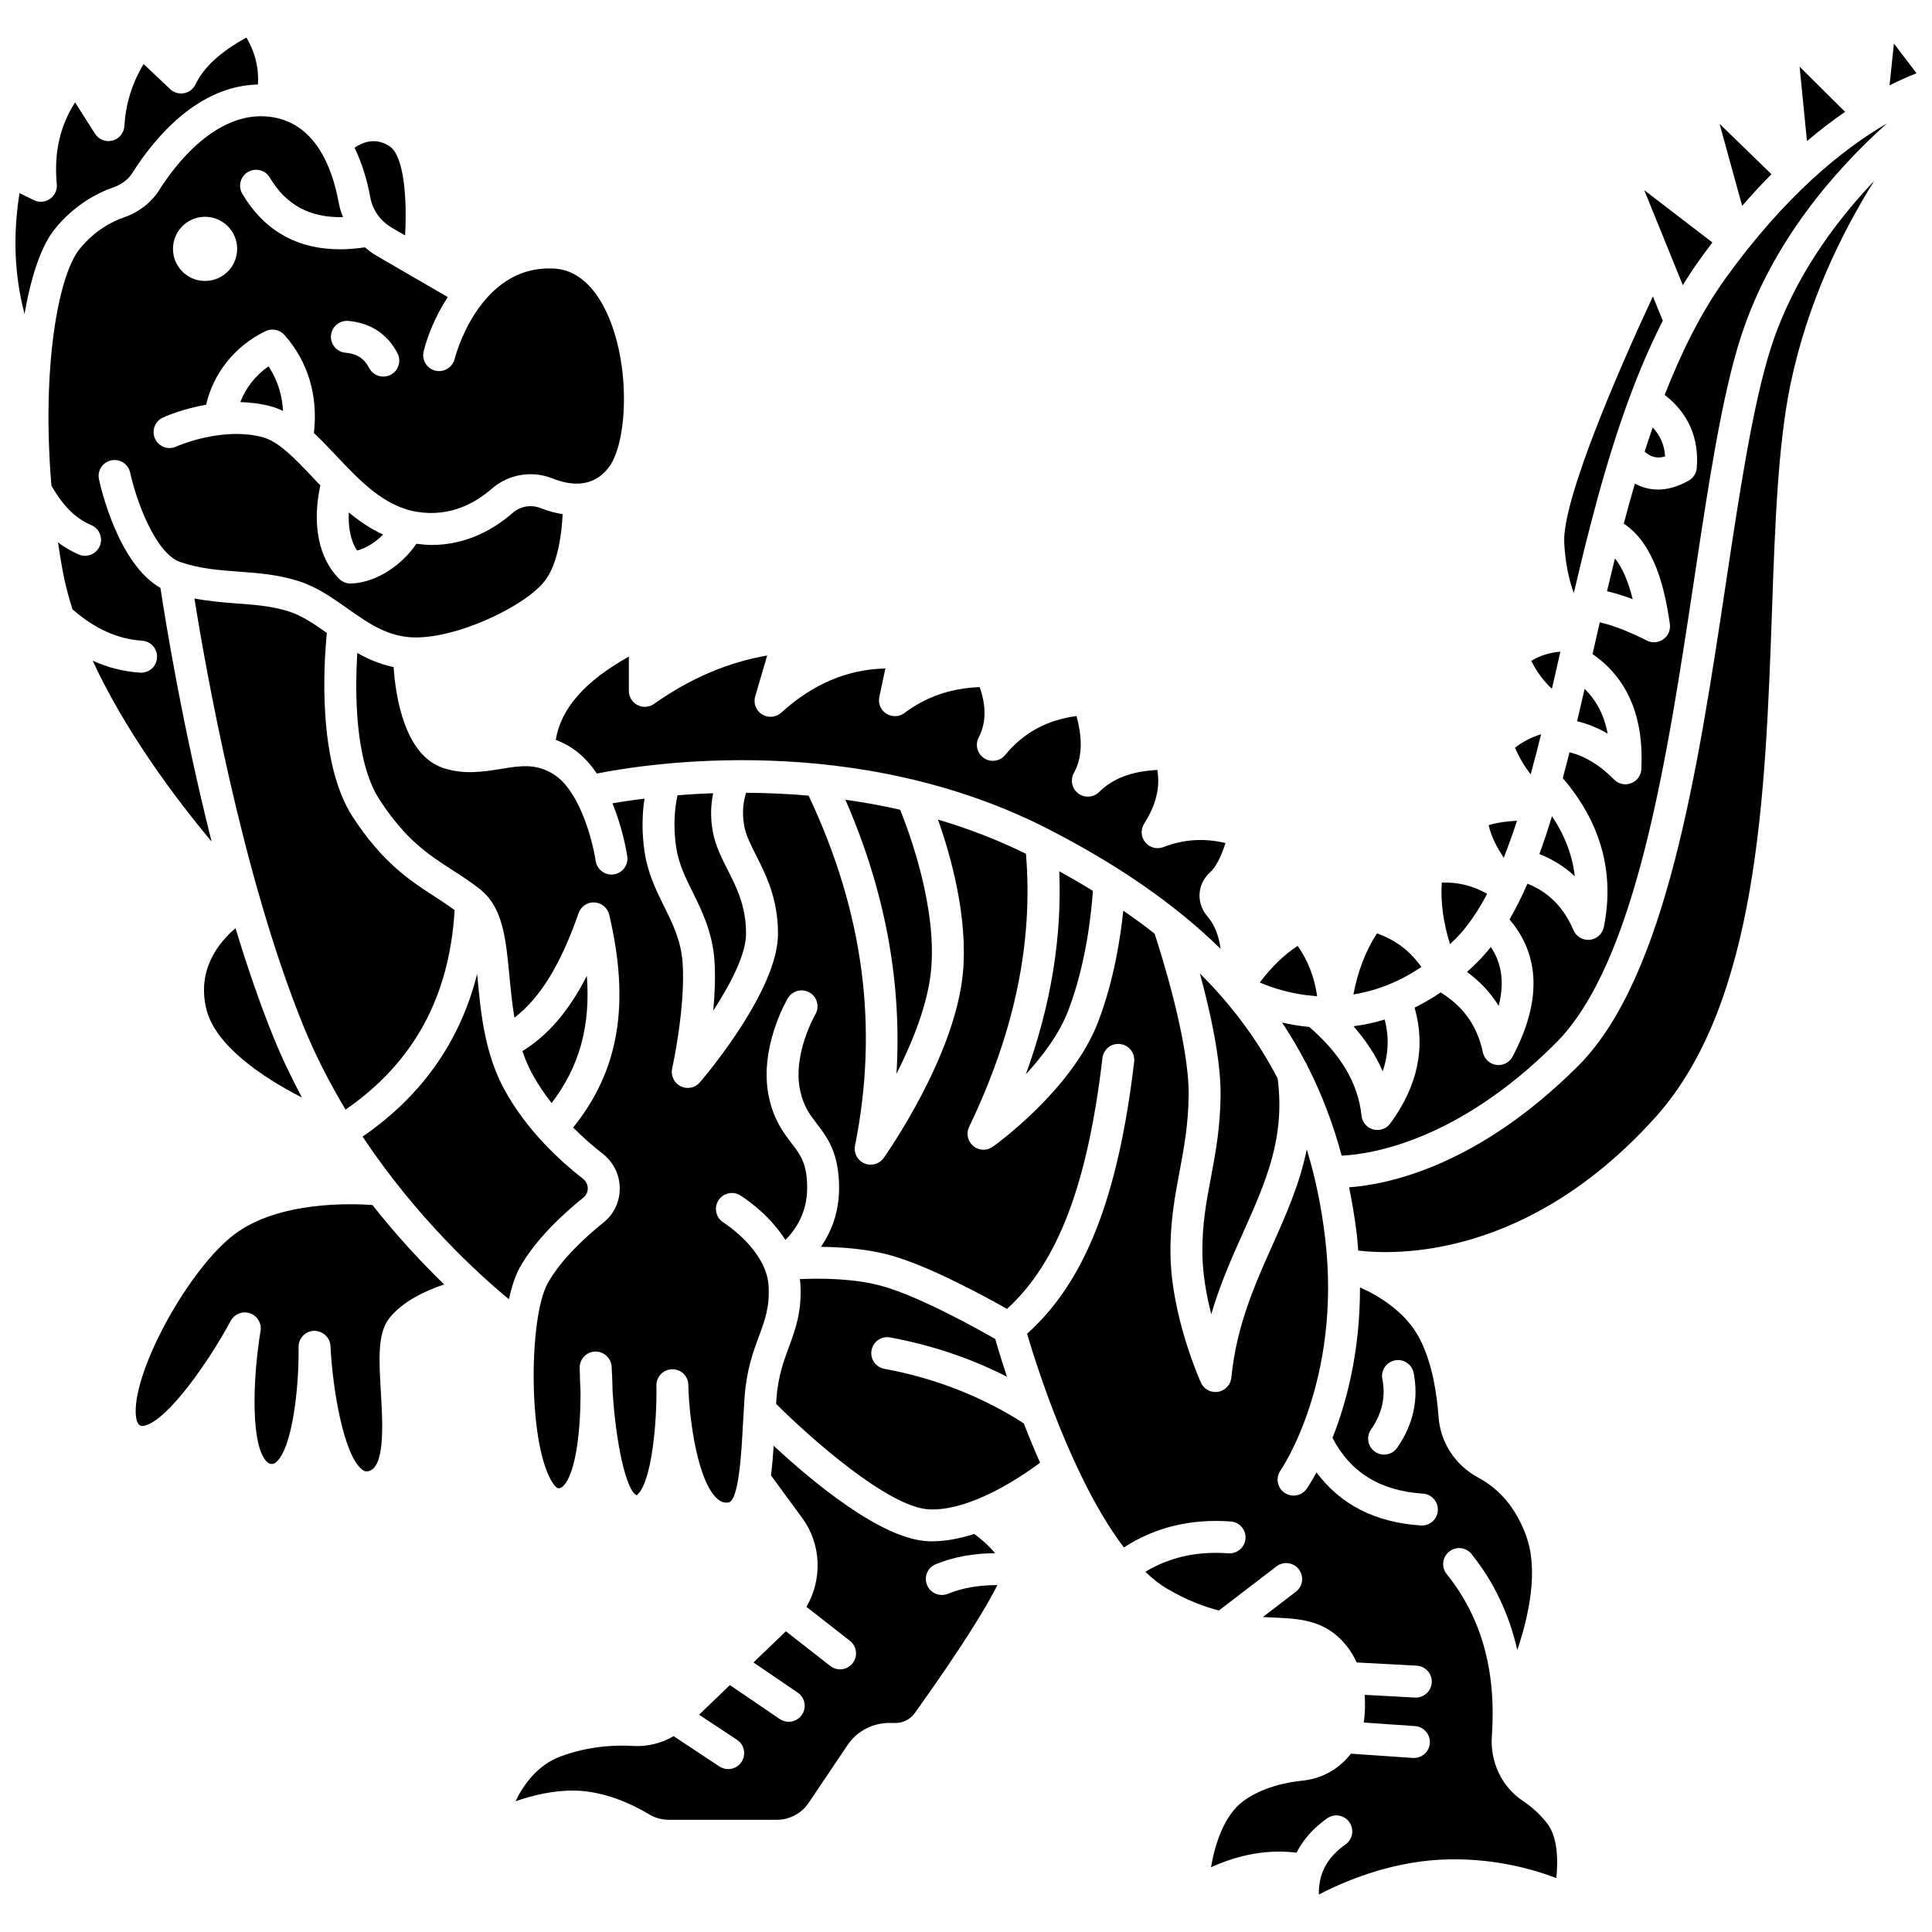
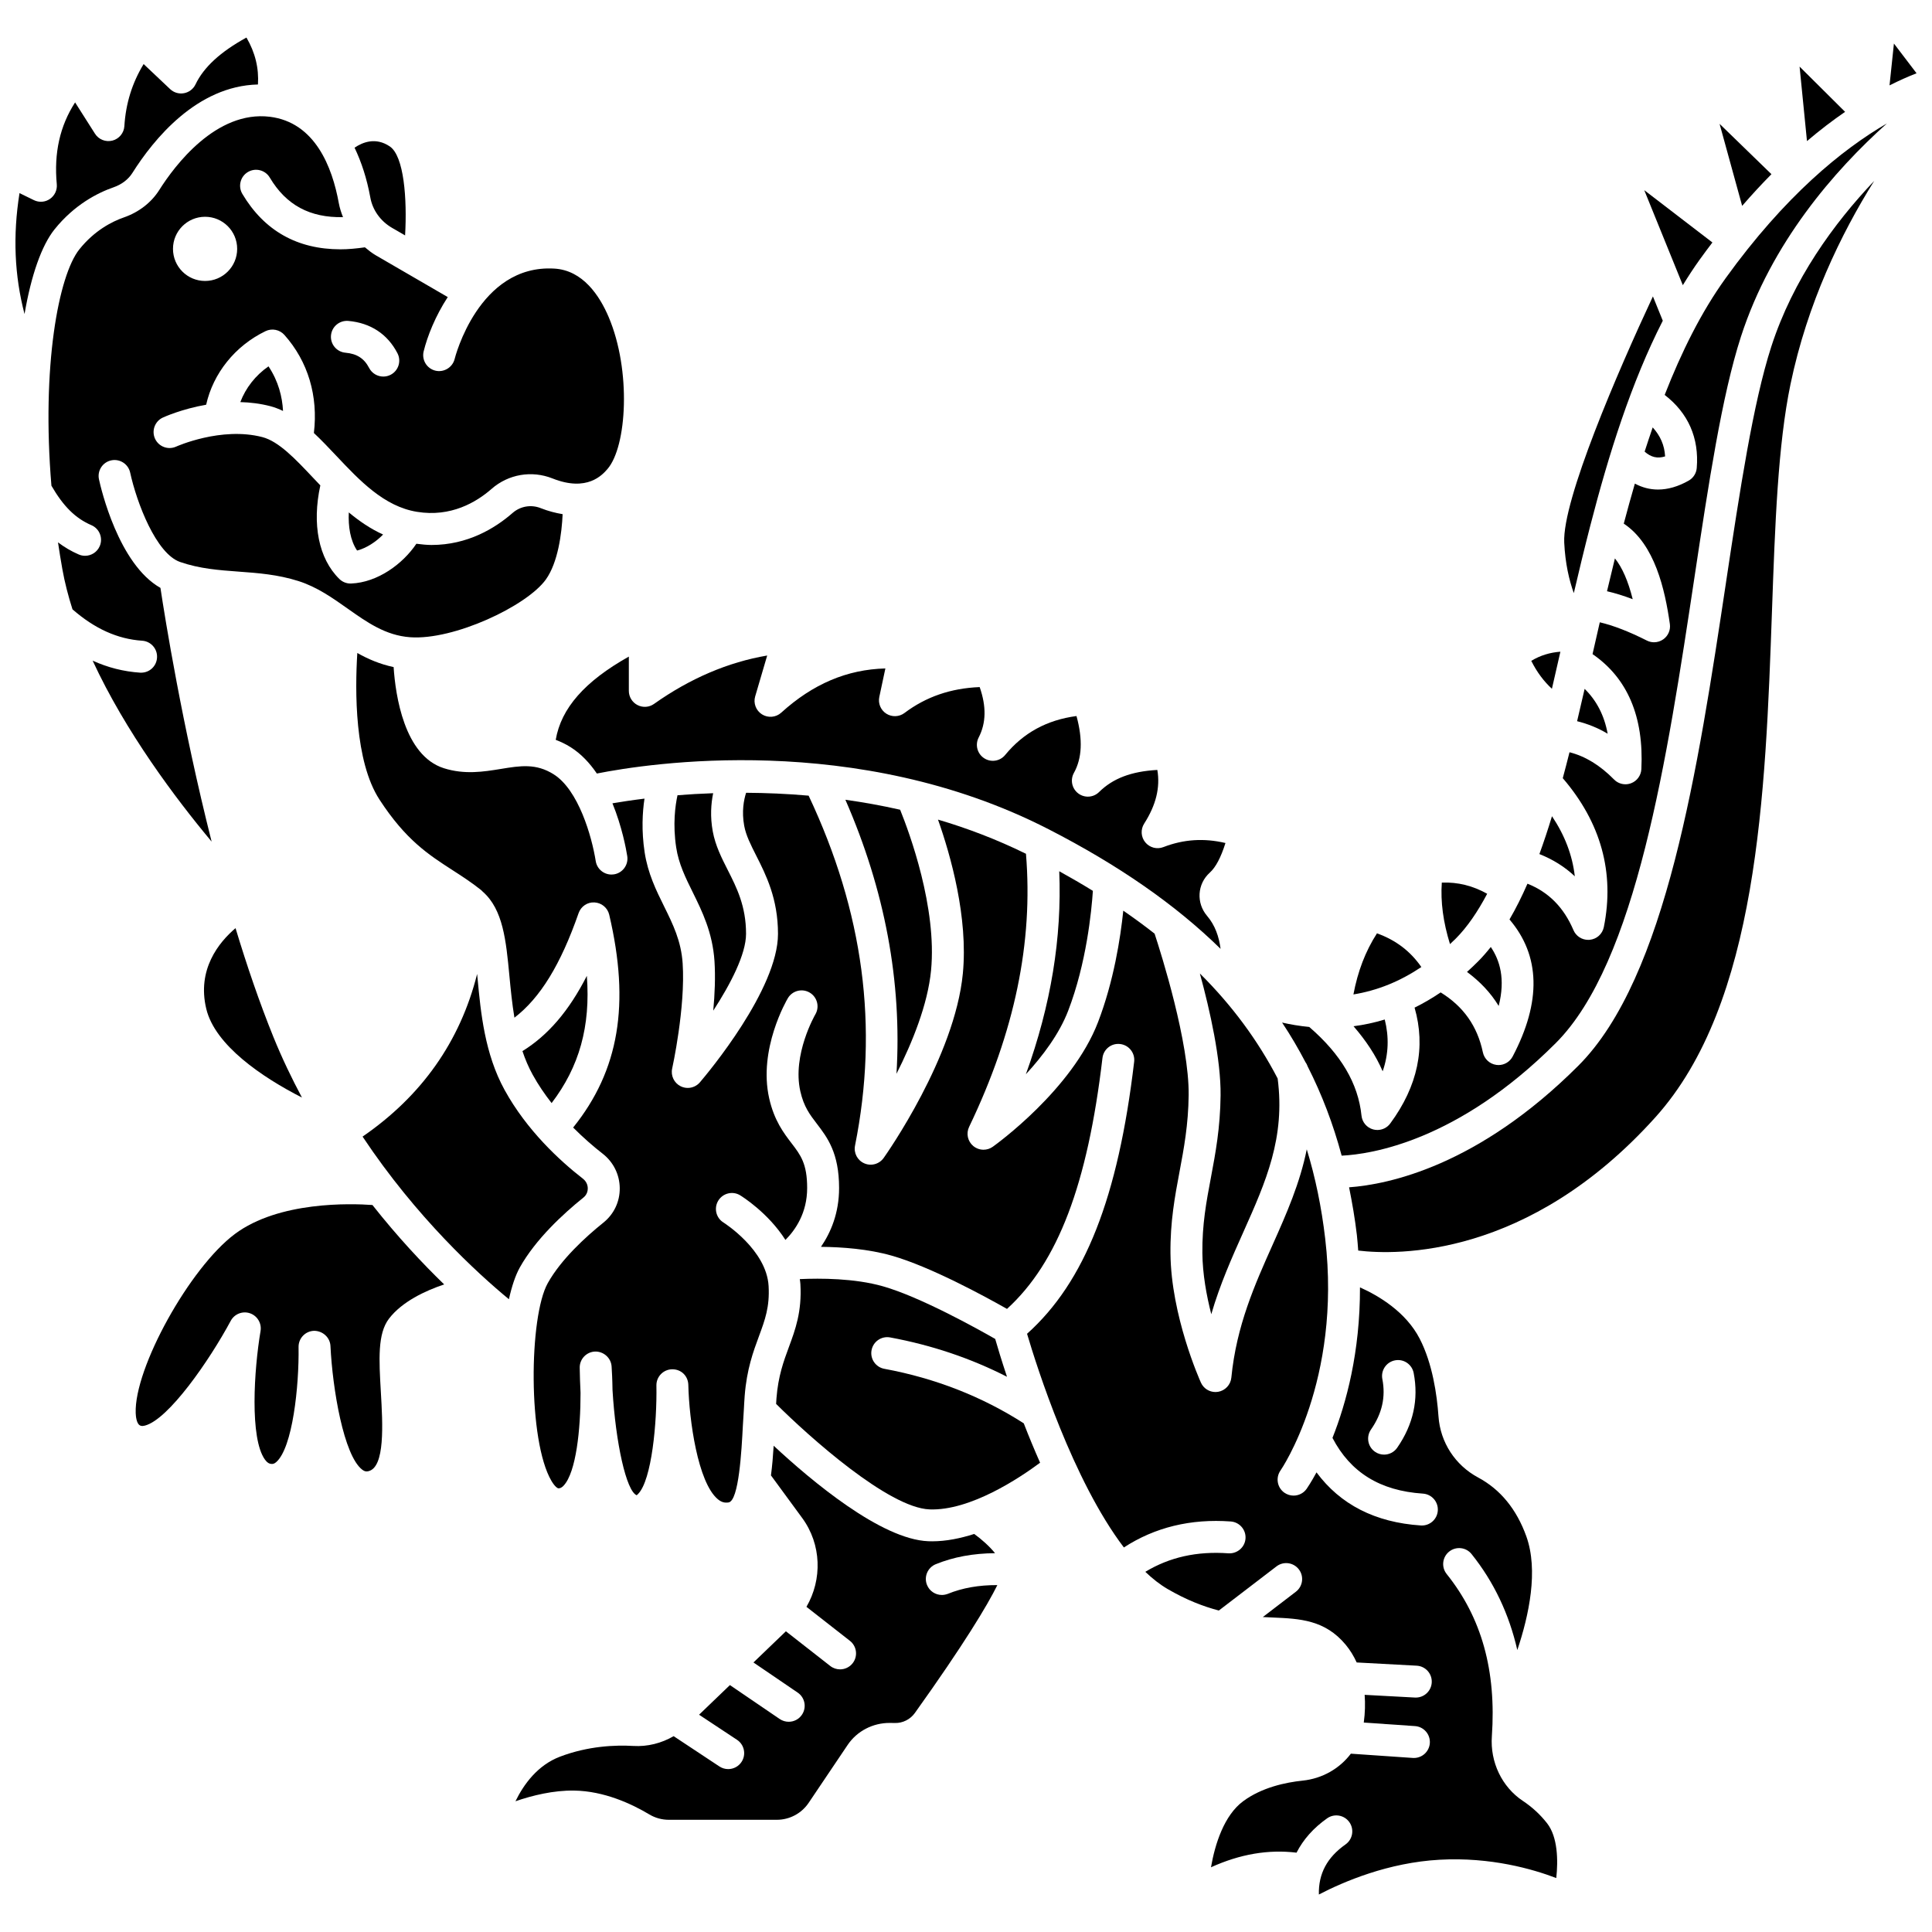
<svg xmlns="http://www.w3.org/2000/svg" width="800px" height="800px" version="1.1" viewBox="144 144 512 512">
  <defs>
    <clipPath id="b">
      <path d="m644 155h7.902v12h-7.902z" />
    </clipPath>
    <clipPath id="a">
      <path d="m148.09 153h64.906v75h-64.906z" />
    </clipPath>
  </defs>
  <path d="m532.77 401.57c3.438 2.543 6.277 5.523 8.398 9.016 1.824-7.207 0.285-12.102-2.09-15.625-1.082 1.352-2.195 2.648-3.371 3.824-0.973 0.98-1.957 1.906-2.938 2.785z" />
  <path d="m512.08 404.88c0.004 0 0.012 0 0.016-0.004 2.812-1.145 5.68-2.668 8.578-4.598-2.852-4.133-6.703-7.121-11.762-8.934-3.059 4.734-5.098 10.102-6.242 16.195 3.019-0.492 6.172-1.336 9.398-2.648 0.008-0.008 0.008-0.012 0.012-0.012z" />
  <path d="m529.73 392.8c3.117-3.117 5.879-7.188 8.387-11.941-3.773-2.117-7.731-3.121-12.023-2.965-0.352 5.129 0.367 10.461 2.168 16.301 0.492-0.461 0.98-0.906 1.469-1.395z" />
  <path d="m510.42 427.91c1.574-4.539 1.719-9.094 0.551-13.727-2.828 0.859-5.594 1.434-8.273 1.781 3.305 3.812 5.949 7.785 7.723 11.945z" />
  <path d="m291.27 340.06c1.309 0.508 2.629 1.113 3.984 1.973 2.758 1.742 5.043 4.203 6.918 6.961 13.441-2.672 68.832-11.348 119.71 14.762 18.508 9.496 33.578 19.945 45.586 31.699-0.43-3.258-1.469-6.258-3.57-8.723-2.934-3.43-2.625-8.473 0.711-11.477 1.566-1.414 2.934-3.992 4.148-7.848-5.691-1.344-11.098-0.988-16.445 1.082-1.703 0.664-3.641 0.156-4.805-1.266-1.16-1.418-1.277-3.422-0.289-4.961 3.129-4.891 4.285-9.566 3.484-14.223-6.945 0.395-11.777 2.25-15.438 5.859-1.496 1.484-3.848 1.633-5.527 0.359-1.68-1.273-2.16-3.582-1.145-5.422 2.164-3.894 2.391-8.852 0.688-15.078-7.867 1.055-14.07 4.445-18.902 10.32-1.371 1.672-3.785 2.043-5.59 0.848-1.809-1.188-2.422-3.555-1.434-5.473 1.98-3.824 2.074-8.215 0.27-13.367-7.684 0.312-14.223 2.57-19.922 6.859-1.414 1.062-3.328 1.133-4.82 0.188-1.488-0.949-2.231-2.723-1.855-4.449l1.605-7.535c-10.156 0.258-19.223 4.117-27.602 11.719-1.402 1.273-3.488 1.453-5.09 0.449-1.605-1.008-2.348-2.961-1.809-4.773l3.18-10.824c-10.391 1.773-20.453 6.074-29.988 12.824-1.289 0.922-2.981 1.031-4.387 0.305-1.402-0.727-2.289-2.176-2.289-3.754v-9.09c-11.703 6.562-17.957 13.711-19.375 22.055z" />
-   <path d="m492.48 407.96c0.191 0.012 0.387 0.02 0.578 0.035-0.73-5.039-2.422-9.457-5.176-13.332-3.684 2.441-7 5.668-10.035 9.719 3.293 1.402 8.398 3.102 14.621 3.578h0.012z" />
  <path d="m427.09 411.83c4.824-12.566 6.176-26.336 6.535-31.746-2.859-1.766-5.84-3.492-8.914-5.195 0.719 17.648-2.188 35.422-8.84 53.793 4.457-4.828 8.855-10.691 11.219-16.852z" />
-   <path d="m546.02 361.51c-2.664 0.109-5.176 0.473-7.523 1.168 0.707 2.953 2.082 5.785 4.019 8.613 1.227-3.09 2.387-6.359 3.504-9.781z" />
  <path d="m462.64 476.08c0.055 5.523 1.086 11.223 2.363 16.199 2.309-7.941 5.457-14.977 8.539-21.867 5.969-13.34 11.09-24.934 9.047-40.605-5.258-10.09-12.055-19.332-20.609-27.824 2.688 9.859 5.586 22.777 5.488 32.309-0.094 8.617-1.344 15.293-2.559 21.75-1.207 6.394-2.348 12.438-2.269 20.039z" />
  <path d="m613.45 190.16-13.742-13.34 5.981 21.734c2.621-3.027 5.211-5.812 7.762-8.395z" />
  <path d="m565.39 283.51v-0.012s0-0.004 0.004-0.004c4.941-19.156 10.918-38.172 19.262-54.5l-2.617-6.445c-9.234 19.742-24.035 54-23.504 65.242 0.266 5.57 1.32 10.004 2.539 13.391 1.367-5.859 2.797-11.773 4.316-17.672z" />
  <path d="m594.4 212.85c1.137-1.578 2.269-3.106 3.406-4.594l-18.062-13.859 10.223 25.18c1.422-2.312 2.883-4.574 4.434-6.727z" />
  <path d="m390.74 401.16c1.598-16.648-5.723-36.453-8.195-42.574-4.914-1.113-9.762-1.977-14.508-2.641 10.453 23.914 15.027 48.238 13.539 72.621 4.199-8.293 8.289-18.355 9.164-27.406z" />
  <path d="m632.97 173.64-12.062-11.992 1.961 19.742c3.496-2.969 6.871-5.535 10.102-7.75z" />
-   <path d="m552.4 338.59c-2.383 0.707-4.684 1.848-6.902 3.547 1.086 2.598 2.488 4.93 4.152 7.07 0.941-3.441 1.855-6.988 2.75-10.617z" />
  <path d="m561.34 376.23c-0.633-5.582-2.66-10.867-6.047-15.926-1.062 3.484-2.168 6.832-3.336 10.031 3.559 1.414 6.707 3.367 9.383 5.894z" />
  <path d="m585.27 264.95c-0.164-3.023-1.316-5.519-3.289-7.684-0.73 2.117-1.441 4.258-2.137 6.418 1.684 1.492 3.379 1.906 5.426 1.266z" />
  <path d="m562.1 334.48v0.008c0 0.004 0 0.004-0.004 0.008-0.051 0.211-0.098 0.422-0.148 0.629 2.801 0.695 5.5 1.766 8.098 3.324-0.902-4.926-2.977-8.832-6.102-11.891-0.613 2.68-1.227 5.32-1.844 7.922z" />
  <path d="m571.97 291.98c-0.719 2.906-1.414 5.809-2.094 8.703 2.144 0.5 4.398 1.188 6.809 2.113-1.203-4.812-2.781-8.422-4.715-10.816z" />
  <path d="m557.52 316.71c-2.727 0.199-5.301 0.957-7.719 2.422 1.531 3.059 3.371 5.469 5.473 7.398 0.75-3.242 1.5-6.519 2.246-9.82z" />
  <path d="m393.59 566.68c-1.672 0-3.254-1-3.922-2.644-0.879-2.164 0.164-4.633 2.332-5.512 4.742-1.926 9.93-2.867 15.695-2.914-1.52-1.871-3.598-3.715-5.519-5.098-3.672 1.176-7.449 1.949-11.133 1.949-0.344 0-0.68-0.004-1.02-0.02-12.516-0.477-31.008-16.012-40.992-25.305-0.168 2.738-0.391 5.383-0.719 7.859l8.27 11.277c5.152 7.023 5.352 16.312 1.133 23.555l11.52 9.008c1.84 1.438 2.164 4.098 0.727 5.938-0.832 1.066-2.082 1.625-3.336 1.625-0.91 0-1.832-0.293-2.602-0.898l-11.754-9.191-8.598 8.262 11.727 7.988c1.93 1.316 2.43 3.945 1.113 5.879-0.816 1.203-2.148 1.848-3.496 1.848-0.816 0-1.648-0.238-2.383-0.73l-13.199-8.992-8.172 7.852 10.055 6.652c1.949 1.289 2.484 3.914 1.191 5.863-0.812 1.23-2.16 1.895-3.531 1.895-0.801 0-1.613-0.227-2.332-0.703l-12.125-8.023c-3.199 1.863-6.91 2.82-10.688 2.594-4.711-0.277-11.945-0.012-19.438 2.844-5.926 2.258-9.602 7.32-11.789 11.812 4.457-1.535 10.066-2.922 15.566-2.828 7.926 0.121 15.199 3.504 19.91 6.32 1.551 0.93 3.344 1.422 5.184 1.422h28.578c3.406 0 6.57-1.684 8.465-4.504l10.324-15.332c2.504-3.723 6.734-5.856 11.16-5.836l1.383 0.016c2.062 0.062 4.07-0.965 5.277-2.656 12.977-18.148 19.262-28.613 21.855-33.887-4.918-0.02-9.25 0.746-13.129 2.32-0.527 0.195-1.062 0.297-1.59 0.297z" />
  <path d="m299.52 402.61c-4.758 9.324-10.285 15.746-17.066 19.945 0.719 2.148 1.602 4.246 2.707 6.246 1.488 2.707 3.211 5.203 5.019 7.527 7.336-9.625 10.348-20.297 9.34-33.719z" />
  <path d="m298.61 461.37c1.016-0.816 1.16-1.879 1.156-2.441-0.008-0.992-0.465-1.922-1.266-2.543-6.238-4.852-14.902-12.867-20.762-23.508-5.309-9.637-6.344-20.652-7.172-29.504-0.043-0.426-0.082-0.84-0.121-1.266-4.492 17.855-14.652 32.297-30.359 43.102 14.246 21.426 30.527 36.301 38.781 43.102 0.762-3.426 1.727-6.34 2.898-8.434 4.195-7.477 11.477-14.195 16.844-18.508z" />
  <path d="m378.36 506.75c-2.297-0.426-3.816-2.629-3.391-4.926 0.426-2.301 2.629-3.816 4.926-3.391 11.055 2.043 21.422 5.551 30.969 10.426-1.492-4.488-2.559-8.043-3.125-10.027-4.731-2.707-19.891-11.148-29.766-13.953-7.504-2.137-16.586-2.152-22.016-1.902 0.055 0.441 0.133 0.871 0.156 1.32 0.422 7.305-1.344 12.078-3.055 16.703-1.391 3.769-2.828 7.668-3.285 13.523-0.039 0.504-0.059 1.02-0.094 1.527 8.785 8.754 29.793 27.539 40.66 27.957 10.824 0.406 23.926-8.379 29.297-12.371-1.582-3.578-3.027-7.082-4.324-10.434-10.988-7.055-23.395-11.945-36.953-14.453z" />
  <path d="m242.7 463.34c-5.707-0.41-24.785-1.039-36.461 7.684-11.977 8.953-26.711 35.57-26.277 47.469 0.031 0.781 0.191 2.656 1.043 3.203 0.188 0.117 0.539 0.336 1.398 0.102 6.258-1.625 17.07-17.219 22.746-27.77 0.98-1.828 3.156-2.668 5.098-1.996 1.957 0.672 3.141 2.664 2.801 4.707-1.723 10.18-2.918 28.438 1.176 34.086 0.629 0.871 1.141 1.055 1.555 1.113 0.477 0.074 0.863 0.016 1.422-0.469 4.34-3.797 6.082-20.121 5.922-30.496-0.035-2.309 1.789-4.223 4.098-4.293 2.254-0.012 4.246 1.719 4.356 4.027 0.543 11.352 3.512 29.027 8.422 32.777 0.633 0.488 1.074 0.52 1.594 0.406 4.5-0.992 3.832-12.531 3.34-20.957-0.5-8.648-0.902-15.48 2.152-19.473 3.465-4.527 9.613-7.391 14.621-9.078-5.754-5.574-12.352-12.613-19.004-21.043z" />
  <path d="m341.71 391.47c0-7.328-2.465-12.203-4.852-16.91-1.613-3.176-3.273-6.461-3.965-10.211-0.727-3.957-0.461-7.394 0.102-10.141-3.356 0.117-6.523 0.305-9.449 0.539-0.609 2.781-1.277 7.695-0.352 13.812 0.652 4.34 2.469 8.02 4.394 11.91 2.461 4.988 5.254 10.637 5.758 18.242 0.273 4.199 0.074 8.801-0.324 13.121 4.562-7.023 8.688-14.941 8.688-20.363z" />
  <path d="m601.26 217.8c-6.406 8.891-11.645 19.449-16.105 30.859 6.223 4.781 9.16 11.406 8.5 19.375-0.113 1.391-0.914 2.637-2.125 3.328-2.789 1.586-5.523 2.371-8.141 2.371-2.137 0-4.191-0.531-6.133-1.574-1.023 3.516-2 7.055-2.941 10.609 8.242 5.453 10.926 17.523 12.215 26.613 0.219 1.562-0.441 3.113-1.723 4.031-0.73 0.523-1.598 0.797-2.465 0.797-0.648 0-1.301-0.148-1.902-0.453-4.793-2.414-8.902-4.004-12.48-4.84-0.637 2.777-1.266 5.551-1.887 8.281-0.012 0.051-0.02 0.098-0.035 0.148 9.234 6.348 13.625 16.555 12.941 30.477-0.086 1.676-1.145 3.148-2.719 3.742-0.488 0.188-1 0.277-1.504 0.277-1.113 0-2.203-0.441-3.012-1.262-3.773-3.824-7.668-6.18-11.809-7.223-0.582 2.336-1.18 4.617-1.785 6.867 10.078 11.734 13.793 24.984 10.883 39.461-0.367 1.82-1.871 3.184-3.715 3.371-0.148 0.016-0.293 0.02-0.438 0.02-1.68 0-3.223-1-3.891-2.566-2.586-6.062-6.606-10.102-12.195-12.32-1.48 3.391-3.062 6.562-4.762 9.477 8.16 9.566 8.512 21.75 0.832 36.328-0.738 1.402-2.191 2.258-3.742 2.258-0.195 0-0.391-0.012-0.582-0.043-1.77-0.246-3.188-1.574-3.559-3.316-1.465-6.957-5.148-12.168-11.191-15.891-2.312 1.57-4.621 2.906-6.91 4.031 3.008 10.465 0.867 20.777-6.453 30.707-0.809 1.102-2.082 1.719-3.406 1.719-0.371 0-0.746-0.047-1.117-0.148-1.684-0.461-2.91-1.91-3.09-3.644-0.879-8.547-5.438-16.246-13.848-23.512-2.574-0.246-4.988-0.656-7.199-1.164 2.281 3.414 4.336 6.941 6.231 10.562 0.246 0.324 0.41 0.688 0.555 1.082 3.773 7.41 6.762 15.27 9.004 23.629 7.731-0.367 30.703-3.793 56.738-29.832 21.375-21.375 29.543-75.582 36.754-123.41 3.731-24.758 7.258-48.148 12.316-63.785 8.066-24.941 24.797-44.07 38.688-56.527-11.875 6.91-26.996 19.172-42.793 41.086z" />
  <g clip-path="url(#b)">
    <path d="m645.91 155.54-1.168 11.086c2.555-1.289 4.953-2.348 7.164-3.211z" />
  </g>
  <path d="m601.42 298.3c-7.402 49.113-15.793 104.78-39.141 128.12-26.586 26.586-50.328 31.469-60.758 32.23 0.828 4.102 1.551 8.281 2.062 12.625 0.164 1.414 0.246 2.762 0.359 4.137 10.07 1.211 45.008 2.156 78.734-35.301 27.23-30.246 29.188-85.547 30.922-134.34 0.801-22.578 1.555-43.902 4.914-60 4.457-21.383 13.332-39.711 22.172-53.832-10.68 11.258-21.5 26.082-27.27 43.914-4.836 14.98-8.316 38.031-11.996 62.441z" />
  <path d="m547.57 621.26c-5.551-3.711-8.695-10.277-8.211-17.137 1.207-17.371-2.711-31.434-11.973-42.988-1.465-1.824-1.168-4.484 0.652-5.945 1.828-1.465 4.496-1.168 5.945 0.656 5.949 7.422 9.953 15.949 12.121 25.43 3.106-9.246 5.625-21.117 2.387-30.133-2.586-7.195-6.883-12.438-12.77-15.59-6.098-3.269-10.027-9.324-10.508-16.199-0.402-5.754-1.59-13.992-4.965-20.555-3.672-7.141-10.875-11.41-15.84-13.633 0.043 17.172-3.644 30.719-7.289 39.891 4.762 9.141 12.59 14.016 23.969 14.766 2.336 0.156 4.098 2.168 3.945 4.5-0.148 2.238-2.008 3.949-4.219 3.949-0.094 0-0.188 0-0.277-0.008-12.117-0.801-21.352-5.566-27.648-14.07-1.418 2.606-2.457 4.133-2.621 4.367-0.824 1.168-2.133 1.789-3.461 1.789-0.84 0-1.691-0.254-2.438-0.773-1.906-1.344-2.363-3.984-1.016-5.894 0.16-0.223 16.25-23.762 11.84-61.418-0.977-8.363-2.602-16.234-4.887-23.68-1.801 8.941-5.336 16.996-9.047 25.289-4.711 10.539-9.59 21.434-10.941 35.211-0.188 1.906-1.633 3.445-3.523 3.762-0.234 0.039-0.457 0.055-0.684 0.055-1.645 0-3.164-0.957-3.852-2.488-0.324-0.715-7.918-17.727-8.074-34.242-0.086-8.43 1.184-15.168 2.406-21.684 1.145-6.098 2.332-12.406 2.414-20.277 0.148-13.949-7.238-37.336-9.027-42.785-2.641-2.078-5.414-4.106-8.297-6.094-0.746 7.227-2.516 18.66-6.691 29.539-6.859 17.879-27.039 32.422-27.895 33.031-0.738 0.527-1.598 0.785-2.457 0.785-0.969 0-1.938-0.336-2.723-0.992-1.48-1.238-1.926-3.324-1.09-5.066 12.105-25.227 17-48.926 15.066-72.371-7.703-3.785-15.535-6.766-23.312-9.055 3.359 9.508 8.016 25.918 6.586 40.781-2.133 22.113-20.215 47.797-20.984 48.887-0.812 1.145-2.113 1.781-3.445 1.781-0.566 0-1.133-0.109-1.676-0.348-1.836-0.789-2.863-2.754-2.469-4.711 6.301-31.496 2.258-61.859-12.297-92.738-5.793-0.508-11.348-0.73-16.57-0.762-0.609 1.891-1.203 4.938-0.504 8.746 0.465 2.543 1.727 5.027 3.188 7.914 2.566 5.07 5.766 11.379 5.766 20.734 0 14.668-18.574 36.855-20.695 39.34-0.824 0.965-2.012 1.484-3.219 1.484-0.637 0-1.285-0.145-1.887-0.445-1.734-0.867-2.66-2.805-2.242-4.699 0.039-0.16 3.555-16.207 2.777-27.875-0.395-5.922-2.578-10.359-4.898-15.055-2.129-4.305-4.324-8.754-5.18-14.395-0.867-5.731-0.574-10.613-0.035-14.199-3.434 0.422-6.281 0.863-8.492 1.242 2.535 6.195 3.625 12.102 3.922 13.984 0.367 2.309-1.207 4.477-3.512 4.844-0.227 0.035-0.449 0.051-0.668 0.051-2.043 0-3.84-1.484-4.172-3.566-1.051-6.59-4.57-18.844-11.137-22.992-4.68-2.957-8.832-2.285-14.082-1.418-4.465 0.723-9.52 1.547-15.043-0.207-10.496-3.344-12.805-19.312-13.301-26.801-3.586-0.75-6.746-2.109-9.621-3.727-0.625 10.004-0.746 28.672 5.879 38.852 6.961 10.695 12.965 14.566 19.316 18.668 2.465 1.59 5.016 3.234 7.582 5.277 0.137 0.109 0.238 0.246 0.367 0.355 0.047 0.047 0.098 0.09 0.145 0.141 5.32 4.699 6.129 12.84 7.016 22.262 0.336 3.562 0.707 7.324 1.332 11.09 6.844-5.258 12.234-14.035 17.008-27.715 0.617-1.773 2.344-2.957 4.219-2.828 1.875 0.098 3.465 1.426 3.894 3.258 5.562 23.68 2.621 41.258-9.562 56.398 2.754 2.762 5.477 5.106 7.824 6.93 2.852 2.219 4.5 5.555 4.527 9.152 0.031 3.559-1.543 6.871-4.316 9.102-4.785 3.844-11.23 9.75-14.762 16.051-5.004 8.941-5.269 41.754 0.961 52.379 0.855 1.461 1.59 1.992 1.875 1.992 0.25 0 0.707 0 1.375-0.715 3.301-3.527 4.496-14.934 4.477-24.594-0.117-2.34-0.188-4.582-0.219-6.641-0.039-2.293 1.766-4.195 4.051-4.293 2.238-0.07 4.242 1.648 4.398 3.941 0.074 1.137 0.203 3.379 0.242 6.254 0.832 13.992 3.641 26.758 6.398 27.887 0.051-0.016 0.305-0.266 0.387-0.348 3.629-3.699 5.023-19.027 4.848-28.73-0.043-2.332 1.816-4.254 4.141-4.305 2.461-0.035 4.258 1.801 4.316 4.137 0.211 9.336 2.512 25.809 7.789 30.273 0.918 0.777 1.801 1.051 2.867 0.879 2.746-0.398 3.457-13.797 3.793-20.238 0.07-1.402 0.172-2.809 0.258-4.223 0-0.07 0.008-0.145 0.012-0.215 0.07-1.207 0.125-2.414 0.219-3.598 0.551-7.031 2.269-11.688 3.789-15.797 1.598-4.328 2.863-7.75 2.547-13.289-0.555-9.602-11.82-16.73-11.93-16.805-1.996-1.219-2.625-3.82-1.41-5.812 1.219-1.996 3.828-2.629 5.812-1.41 0.422 0.258 7.387 4.582 11.988 11.82 2.625-2.637 5.758-7.125 5.758-13.758 0-6.461-1.734-8.73-4.141-11.871-2.043-2.672-4.594-5.996-5.922-11.891-2.941-13.012 4.621-25.996 4.945-26.539 1.188-2.004 3.785-2.672 5.793-1.484s2.672 3.785 1.484 5.793c-0.059 0.098-6.164 10.676-3.969 20.363 0.922 4.086 2.527 6.184 4.387 8.613 2.754 3.606 5.883 7.68 5.883 17.012 0 6.637-2.188 11.777-4.801 15.594 5.637 0.055 12.543 0.566 18.742 2.332 10.199 2.898 24.656 10.773 30.559 14.117 13.496-12.316 21.352-33.004 25.297-66.492 0.27-2.316 2.356-3.992 4.695-3.703 2.32 0.273 3.977 2.379 3.703 4.695-4.242 35.949-13.047 58.355-28.383 72.09 2.609 8.824 12.113 38.793 25.66 56.629 8.211-5.344 17.73-7.656 28.32-6.887 2.332 0.172 4.082 2.199 3.914 4.527-0.168 2.328-2.207 4.055-4.519 3.914-8.367-0.605-15.609 1.023-22.031 4.902 1.914 1.832 3.891 3.387 5.926 4.57 5.019 2.918 9.492 4.621 13.555 5.688l15.277-11.695c1.852-1.426 4.508-1.066 5.926 0.785 1.422 1.852 1.066 4.508-0.789 5.93l-8.758 6.707c0.906 0.051 1.785 0.09 2.641 0.125 7.113 0.305 13.832 0.598 19.328 7.223 1.172 1.414 2.133 2.992 2.906 4.688l15.895 0.855c2.336 0.125 4.125 2.117 3.996 4.449-0.121 2.254-1.992 4-4.223 4-0.082 0-0.152 0-0.234-0.004l-13.324-0.719c0.172 2.312 0.121 4.746-0.227 7.309 0 0.012-0.008 0.023-0.008 0.039l13.578 0.934c2.332 0.16 4.09 2.18 3.934 4.508-0.156 2.234-2.012 3.941-4.219 3.941-0.098 0-0.195-0.004-0.293-0.008l-16.418-1.129c-2.969 3.926-7.535 6.598-12.793 7.141-4.445 0.461-10.785 1.781-15.746 5.453-5.043 3.723-7.469 11.352-8.531 17.512 7.723-3.504 15.215-4.773 22.672-3.875 1.777-3.469 4.465-6.531 8.109-9.098 1.906-1.348 4.551-0.887 5.894 1.02 1.344 1.91 0.887 4.547-1.02 5.894-4.875 3.438-7.191 7.734-7.066 13.277 6.609-3.438 18.426-8.473 32-9.219 13.555-0.75 24.727 2.488 30.914 4.856 0.512-4.672 0.402-10.871-2.418-14.496-1.777-2.285-3.93-4.277-6.434-5.953zm-33.301-93.59c-0.82 1.184-2.141 1.82-3.477 1.82-0.828 0-1.676-0.246-2.406-0.758-1.922-1.332-2.394-3.969-1.062-5.887 2.949-4.246 3.934-8.625 3.012-13.379-0.445-2.293 1.055-4.512 3.344-4.957 2.305-0.453 4.508 1.055 4.957 3.344 1.359 7.019-0.109 13.684-4.367 19.816z" />
  <g clip-path="url(#a)">
    <path d="m174.11 193.63c2.129-0.738 3.894-2.086 4.969-3.789 5.625-8.914 17.078-23.07 33.281-23.453 0.27-4.293-0.703-8.41-3.047-12.438-6.898 3.785-11.332 7.867-13.5 12.414-0.582 1.219-1.715 2.086-3.043 2.332-1.348 0.254-2.699-0.156-3.68-1.078l-7.027-6.641c-3.059 5.043-4.734 10.465-5.102 16.445-0.113 1.828-1.391 3.379-3.164 3.836-1.785 0.453-3.656-0.285-4.629-1.832l-5.266-8.289c-4.039 6.266-5.629 13.41-4.852 21.699 0.141 1.523-0.551 3.004-1.805 3.875-1.258 0.875-2.883 1-4.258 0.328l-3.816-1.863c-1.801 11.293-1.332 21.902 1.332 32.047 1.773-10.367 4.555-18.195 7.93-22.418 5.262-6.562 11.43-9.699 15.676-11.176z" />
  </g>
  <path d="m198.67 411.37c2.328 9.672 14.84 18.137 25.352 23.492-2.703-5.078-5.266-10.387-7.547-16.004-3.688-9.102-7.039-18.918-10.055-28.891-4.422 3.762-10.273 10.945-7.75 21.402z" />
  <path d="m181.41 322.27c-0.094 0-0.195 0-0.289-0.008-4.379-0.297-8.547-1.352-12.57-3.184 8.73 18.891 21.988 36.535 31.531 47.957-7.836-31.004-12.355-59.227-13.562-67.238-11.109-6.277-15.77-26.352-16.293-28.77-0.492-2.285 0.957-4.531 3.238-5.023 2.266-0.488 4.527 0.953 5.027 3.234 1.742 8 6.883 21.504 13.25 23.699 5.207 1.793 10.203 2.156 15.484 2.547 5.102 0.371 10.379 0.758 15.871 2.504 4.922 1.57 9.031 4.469 13 7.277 5.195 3.672 10.098 7.141 16.594 7.609 11.555 0.848 30.949-8.277 35.98-15.32 3.199-4.481 4.207-12.207 4.43-17.293-1.887-0.316-3.82-0.812-5.809-1.598-2.547-1.012-5.394-0.52-7.449 1.273-4.644 4.059-11.902 8.488-21.496 8.488-1.281 0-2.641-0.156-4.004-0.324-3.598 5.352-10.277 10.262-17.285 10.539-0.059 0-0.109 0.004-0.168 0.004-1.105 0-2.168-0.43-2.961-1.211-5.496-5.383-7.285-14.535-5.039-24.801-0.656-0.684-1.312-1.375-1.949-2.051-4.66-4.941-9.059-9.609-13.422-10.746-10.895-2.824-22.703 2.465-22.828 2.516-2.117 0.969-4.629 0.039-5.606-2.082-0.969-2.117-0.051-4.629 2.066-5.606 0.336-0.156 4.988-2.266 11.484-3.41 1.855-8.312 7.648-15.59 15.73-19.492 1.691-0.82 3.734-0.414 5 0.992 6.285 7.055 8.984 16.215 7.816 25.996 1.988 1.859 3.934 3.918 5.918 6.019 6.238 6.613 12.684 13.461 21.406 14.871 8.953 1.461 15.688-2.508 19.77-6.082 4.449-3.894 10.633-4.953 16.137-2.766 9.207 3.664 13.246-0.969 14.566-2.488 5.156-5.934 6.348-26.078 0.336-40.254-2.394-5.644-6.852-12.469-14.473-12.871-20.039-1.137-26.301 23.711-26.359 23.961-0.566 2.269-2.902 3.637-5.121 3.086-2.266-0.562-3.648-2.856-3.086-5.121 0.992-4.027 3.09-9.324 6.383-14.375l-9.871-5.731c-0.004 0-0.004-0.004-0.008-0.004l-9.152-5.312c-1.059-0.613-2-1.367-2.918-2.137-2.238 0.316-4.414 0.527-6.477 0.527-11.469 0-20.191-4.918-26.008-14.688-1.191-2.008-0.539-4.602 1.473-5.797 2.004-1.191 4.602-0.539 5.797 1.473 4.344 7.301 10.629 10.664 19.406 10.488-0.473-1.195-0.879-2.434-1.113-3.715-1.742-9.621-6.328-21.406-18.273-22.887-14.258-1.734-25.246 12.977-29.297 19.391-2.09 3.316-5.41 5.898-9.348 7.266-3.199 1.113-7.84 3.481-11.84 8.477-5.512 6.887-10.059 30.992-7.402 62.641 3.164 5.473 6.367 8.641 10.59 10.457 2.144 0.922 3.133 3.41 2.211 5.555-0.688 1.598-2.25 2.559-3.887 2.559-0.559 0-1.129-0.109-1.676-0.348-1.984-0.852-3.793-1.93-5.496-3.211 0.348 2.348 0.723 4.711 1.156 7.113 0.629 3.523 1.551 7.082 2.68 10.633 5.879 5.133 11.93 7.879 18.469 8.32 2.332 0.156 4.094 2.176 3.938 4.504-0.137 2.258-1.996 3.965-4.203 3.965zm54.895-93.223c5.891 0.523 10.395 3.484 13.027 8.57 1.074 2.078 0.266 4.629-1.809 5.703-0.621 0.32-1.289 0.473-1.941 0.473-1.531 0-3.008-0.832-3.762-2.285-1.309-2.519-3.238-3.766-6.269-4.035-2.328-0.207-4.043-2.262-3.836-4.586 0.207-2.32 2.246-4.035 4.59-3.84zm-37.957-27.598c4.699 0 8.504 3.805 8.504 8.504s-3.805 8.504-8.504 8.504c-4.699 0-8.504-3.805-8.504-8.504-0.004-4.695 3.809-8.504 8.504-8.504z" />
  <path d="m247.89 204.38 3.465 2.008c0.551-9.668-0.273-21.039-4.066-23.59-3.731-2.512-7.191-1.113-9.324 0.344 1.828 3.824 3.262 8.188 4.172 13.188 0.598 3.344 2.699 6.277 5.754 8.051z" />
-   <path d="m235.58 438.06c18.07-12.504 27.531-29.863 28.902-52.875-1.688-1.227-3.391-2.371-5.18-3.527-6.504-4.195-13.871-8.953-21.82-21.16-9.375-14.41-7.684-40.516-6.867-48.762-3.375-2.387-6.606-4.594-10.066-5.691-4.539-1.445-9.098-1.777-13.922-2.133-3.59-0.262-7.273-0.582-11.098-1.312 2.91 18.262 12.504 72.91 28.785 113.07 3.258 8.039 7.129 15.484 11.266 22.395z" />
  <path d="m238.63 289.9c2.508-0.652 4.996-2.301 6.894-4.242-3.352-1.52-6.332-3.57-9.09-5.863-0.172 3.731 0.383 7.402 2.195 10.105z" />
  <path d="m207.69 250.56c2.602 0.066 5.293 0.391 7.981 1.09 1.16 0.301 2.258 0.75 3.336 1.258-0.199-3.75-1.219-7.875-3.852-11.82-3.453 2.391-6.047 5.727-7.465 9.473z" />
</svg>